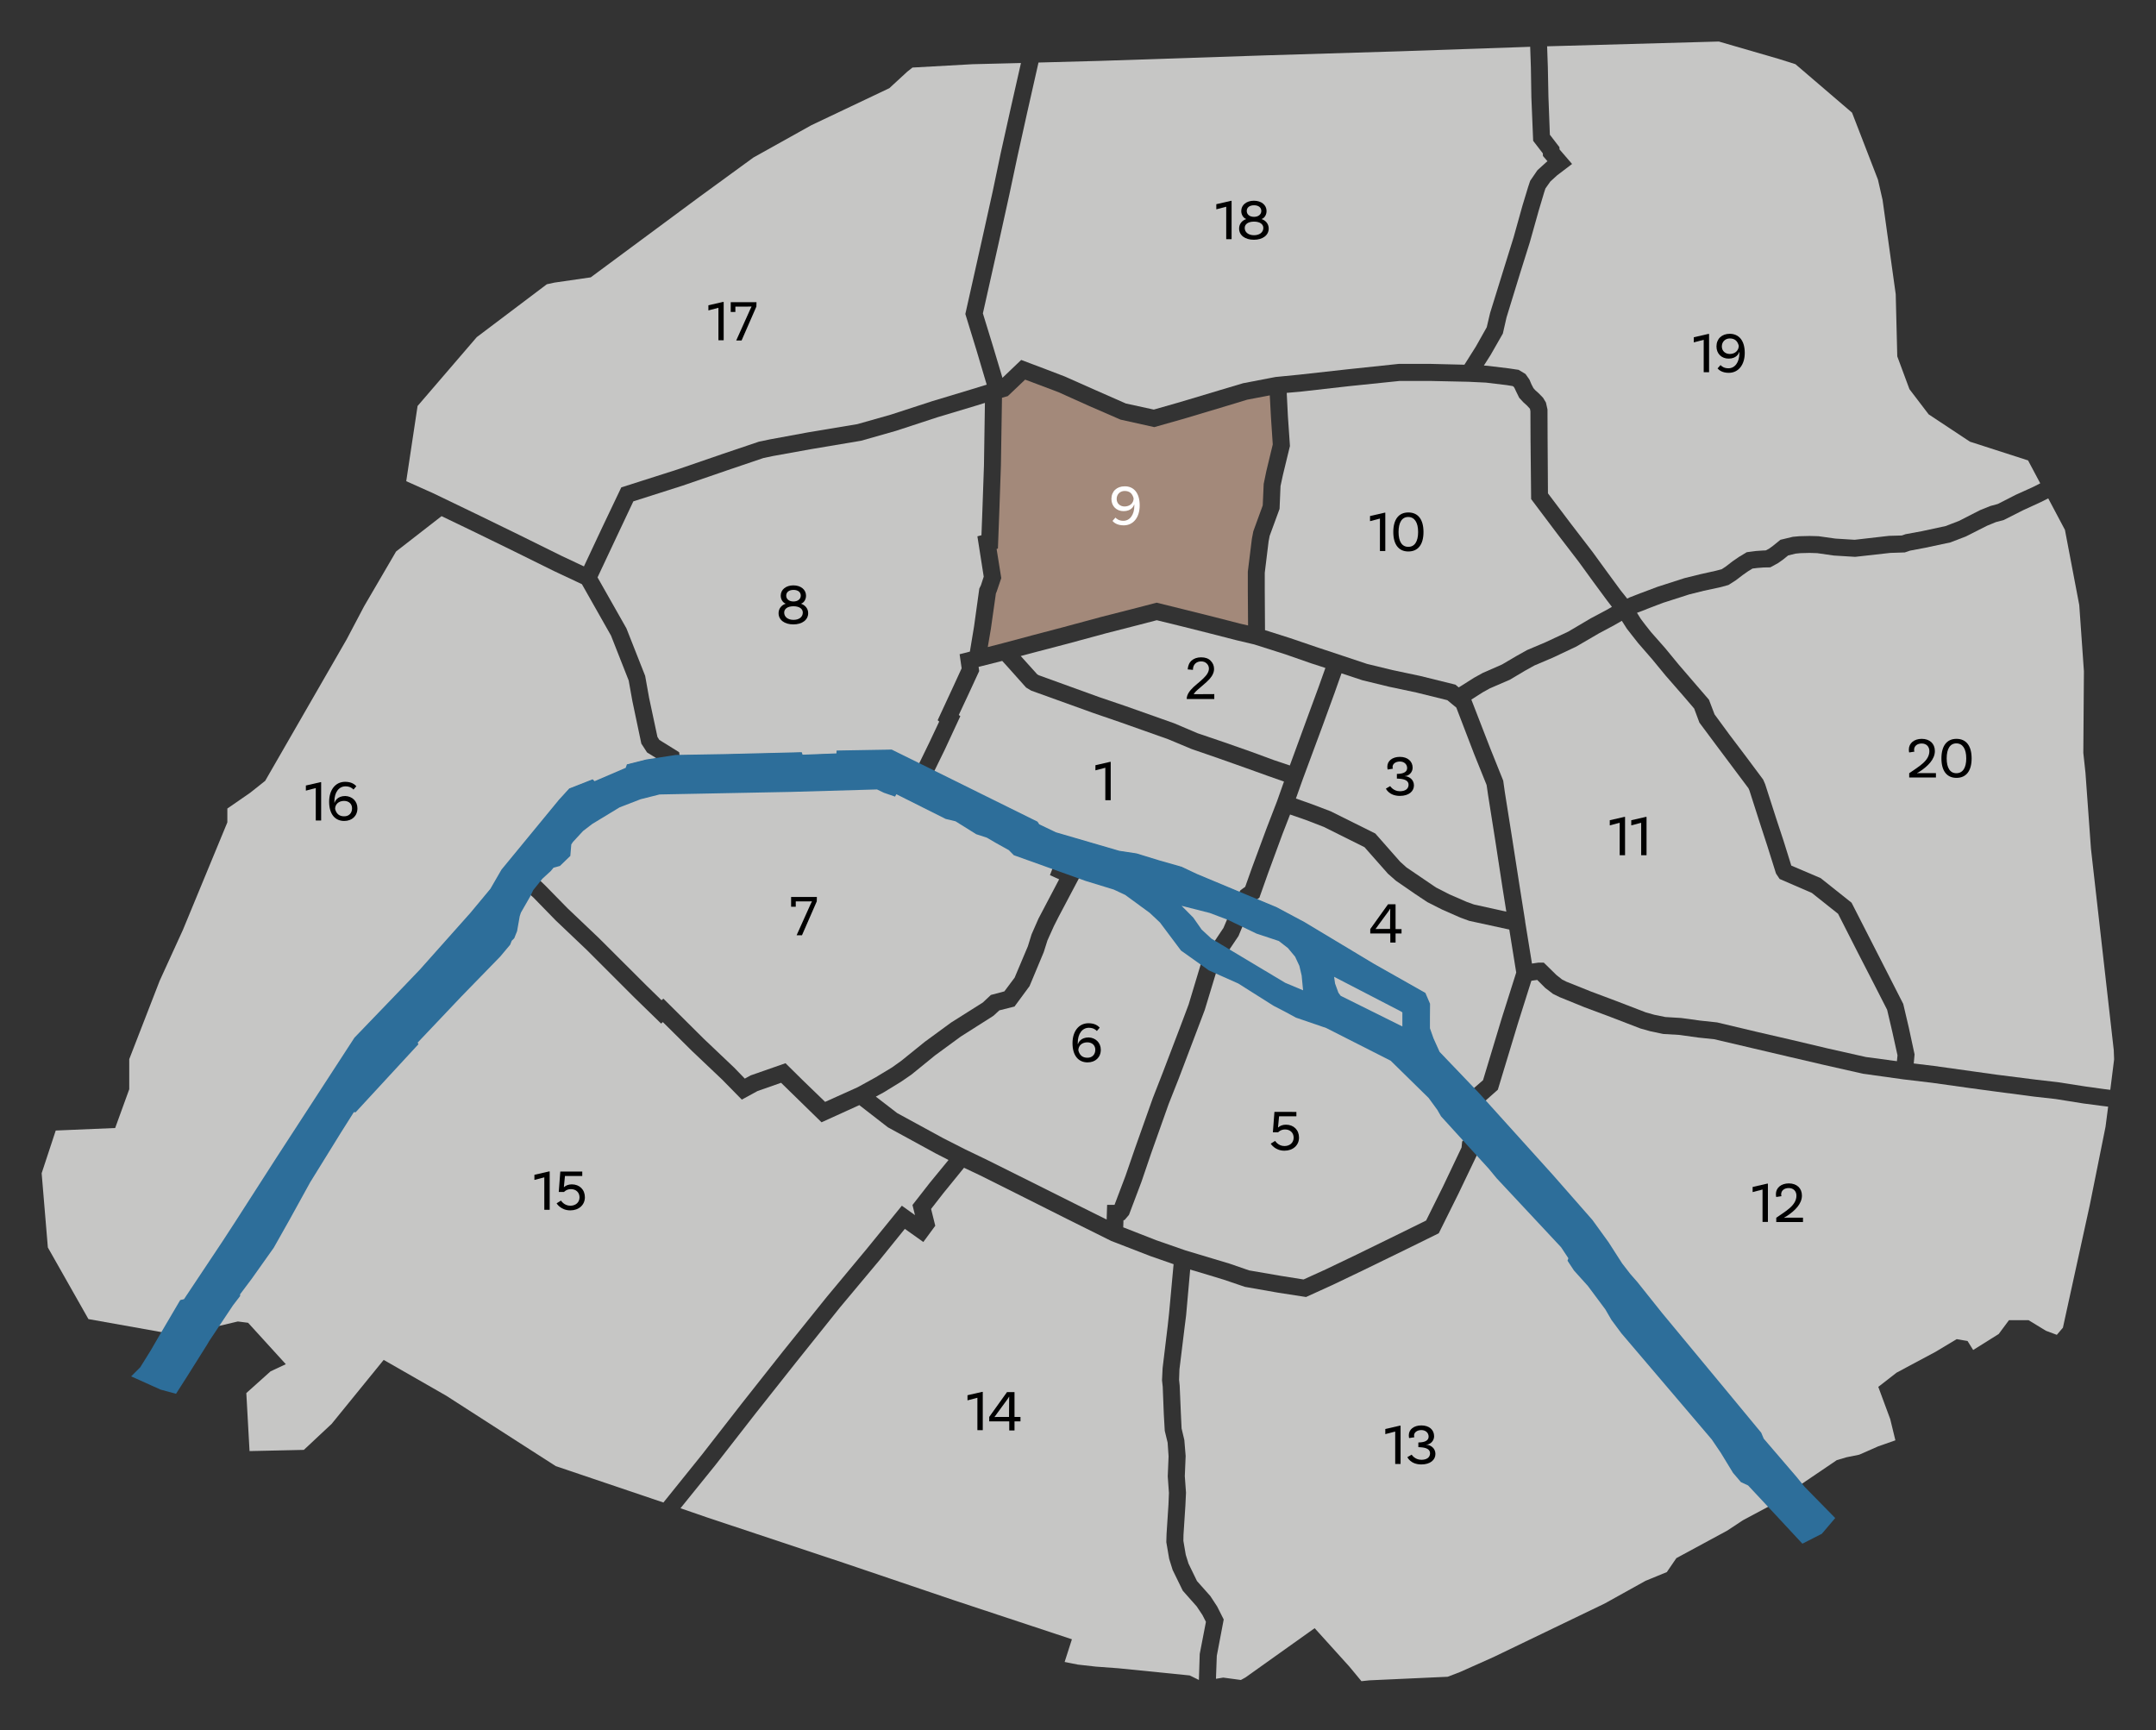
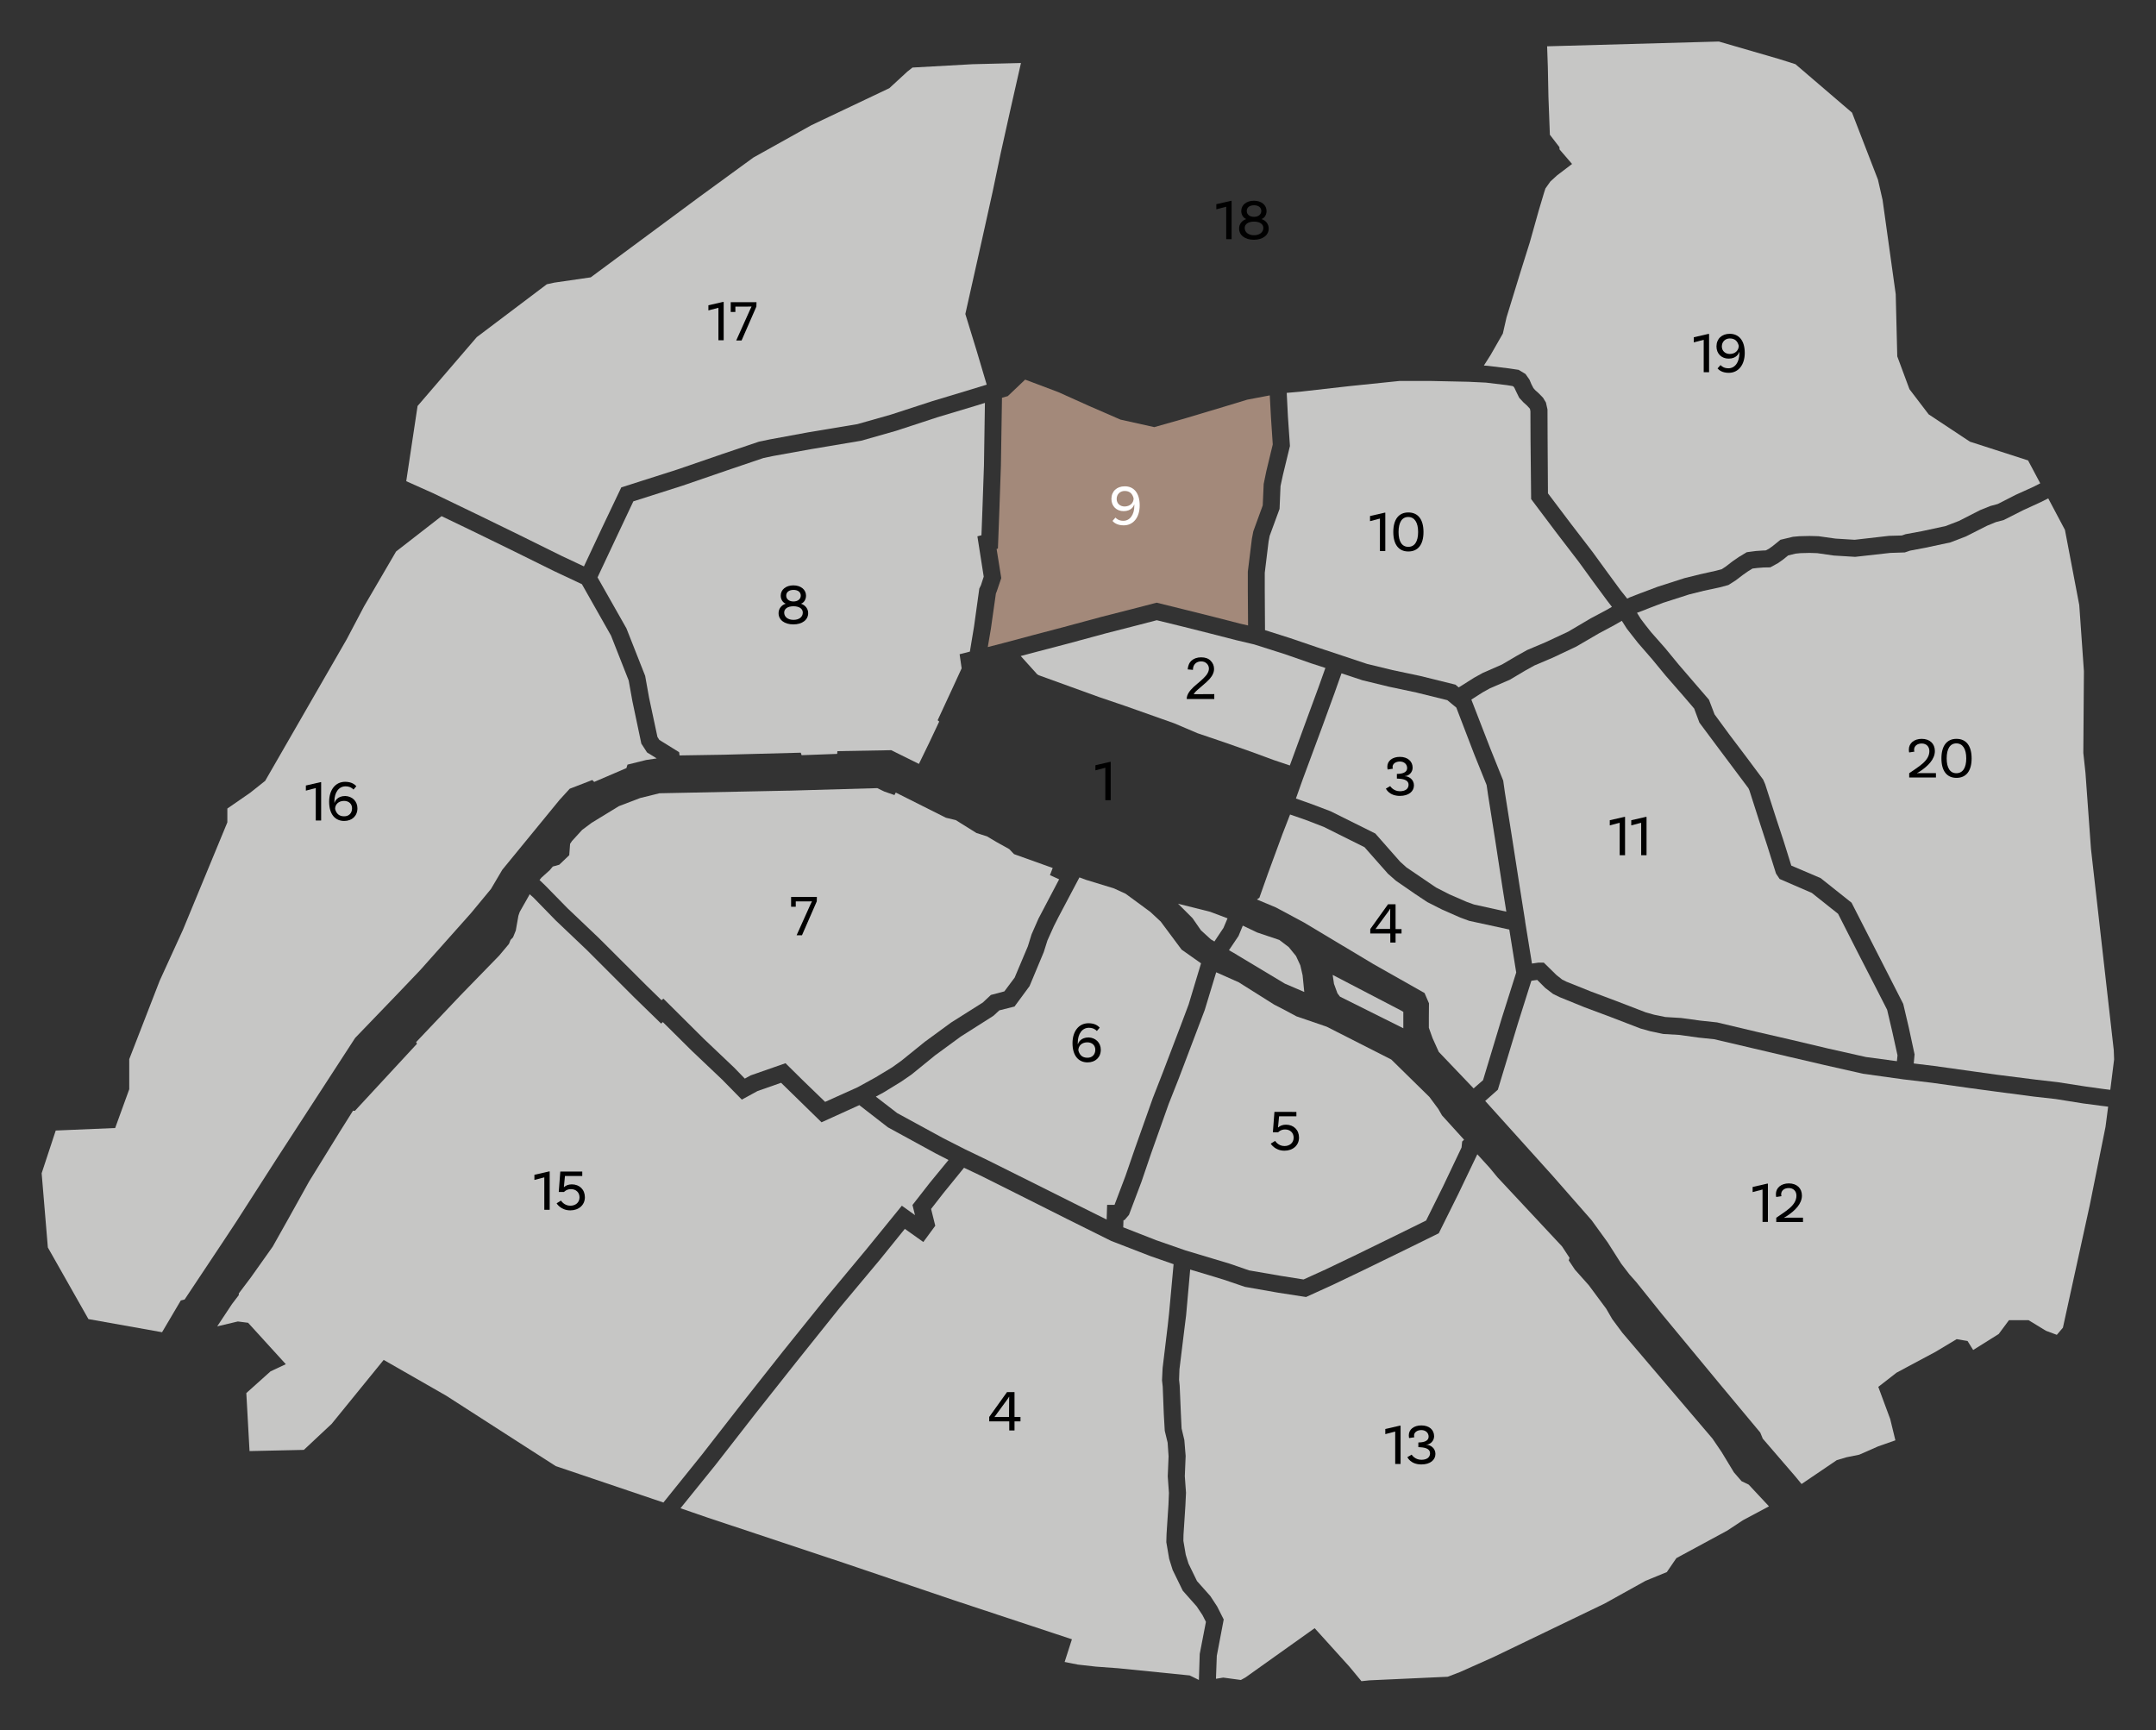
<svg xmlns="http://www.w3.org/2000/svg" version="1.1" id="Calque_1" x="0px" y="0px" viewBox="0 0 1806.6 1449.7" style="enable-background:new 0 0 1806.6 1449.7;" xml:space="preserve">
  <rect x="0" y="0" width="1806.6" height="1449.7" fill="#333333" stroke="none" />
  <style type="text/css">
	.st0{fill:#C6C6C5;}
	.st1{fill:#A3897A;}
	.st2{enable-background:new    ;}
	.st3{fill:#FFFFFF;}
	.st4{fill:#2D6E9A;}
</style>
  <polygon class="st0" points="470.4,465.7 434.8,448.1 402.4,432.3 363.2,413.4 340.4,403.2 349.9,340.2 399.5,282.5 458.2,238.2   464.6,236.8 495,232.4 585.9,165.1 631.3,132 679.9,104.9 745.2,73.9 760.3,60 764.6,56.6 814.9,53.8 855.5,52.8 846.8,91.2   838.5,128.5 831.8,160.5 823,200.2 808.9,263.1 818.3,293.7 826.8,322.3 813.8,326.3 781,336.2 746.6,347.4 718.4,355.4 677,362.3   645,368.2 635.9,370.1 605.4,380.4 567.6,393.4 520.6,408.4 504.5,442.2 489.3,474.6 " />
-   <polygon class="st0" points="943.4,338.1 918.4,327.1 892.3,315.5 874.8,308.8 855.7,301.6 840,316.6 831.9,289.6 823.6,262.6   836.9,203.3 845.7,163.4 852.5,131.4 860.7,94.4 870.2,52.4 922,51 1060,46.4 1172.4,43 1274,39.5 1282.2,39.2 1282.8,56.8   1283.2,81.5 1284.7,118 1292.8,128.5 1292.9,130.7 1296.7,135.1 1295.7,135.9 1288.3,142.6 1282.2,151.5 1280.5,156.6 1275.7,172.4   1268.3,198.9 1260.3,224.6 1248.6,262.3 1245.8,274.2 1236.8,290.2 1227.1,305.6 1198.2,304.9 1172.2,304.9 1128.7,309.5   1088.1,314 1068.8,315.9 1041.7,321.1 1022.9,326.7 988.2,337.1 966.8,343.2 " />
  <polygon class="st0" points="1235.1,757.9 1229,755.7 1214.5,749.4 1203.2,743.6 1193.8,737.2 1178.5,726.8 1173.2,722   1152.4,698.4 1115,679.8 1099.2,673.8 1085.9,669.1 1091.7,652.8 1108.5,607.5 1118.3,580.6 1124.1,564.2 1141.6,570 1163.8,575.4   1186.9,580.3 1212.8,586.7 1217,590.2 1220.3,592.9 1235.3,632 1245.7,657.8 1246.9,666.1 1252.9,704 1259,743.8 1262.2,763.9 " />
  <polygon class="st0" points="1205.6,881.4 1200.4,869.9 1197.3,861.2 1197.3,852.3 1197.4,840.7 1193.7,832.1 1150.6,807.7   1092.7,773 1069.2,760.4 1053.2,753.7 1055.3,752.2 1062.6,731.6 1074.6,699 1081,682.5 1094.3,687.1 1109.3,692.9 1143.4,709.9   1163,732.1 1169.7,738 1185.8,749.1 1196,755.9 1208.5,762.2 1223.7,768.9 1231.1,771.6 1264.7,778.9 1270.5,814.9 1258.4,853.1   1242.7,905.1 1234.8,912 " />
-   <polygon class="st0" points="1002.4,732.6 989.8,726.6 971.1,721.4 952.1,715.5 937.6,713.3 884.4,697.8 870.1,690.9 868.7,688.8   782.8,646.3 791.7,628.1 804.7,600.1 803.4,599.1 812.1,580.5 820.5,562.3 820,558.8 839.8,553.8 844,558.4 859.8,576.1   864.1,578.7 916,597.4 939,605.3 978.8,619.4 998.4,627.6 1021,635.4 1043.6,643.4 1062.8,650.3 1075.9,654.9 1070.1,671.3   1061.3,694.1 1049.2,726.8 1043.4,743.1 1039.5,745.9 1038.4,747.6 " />
  <polygon class="st0" points="1563.5,885.7 1531.9,878.6 1501.5,871.4 1471.6,864.5 1438.8,856.7 1424.8,855.2 1408.7,853   1395.5,852.2 1386.2,850.3 1379.1,848.3 1354.4,838.8 1332.8,830.7 1312.6,822.6 1309,820.8 1304.2,817 1293.6,806.6 1289.1,806.6   1283.7,807.4 1278,772.3 1278,771.9 1273.2,741.6 1267,701.8 1261,664 1259.6,654.1 1248.6,626.7 1232.9,586.2 1242.3,580.2   1248.6,576.7 1265.1,569.6 1277.7,562.1 1285.8,557.6 1301.1,551.1 1320.8,541.8 1340,530.6 1353.1,523.6 1359,520.2 1363.2,526.8   1367.5,532.3 1372.6,538.8 1384.5,552.5 1395.6,566 1410,582.5 1419.6,593.7 1424,605.5 1438,624.3 1451.7,642.6 1465.1,660.5   1465.9,662.3 1475,690.7 1480.9,708.8 1488.2,732 1491.2,736.5 1518.2,748.2 1540.2,765.7 1557.3,799.3 1569.5,823 1581.3,846.1   1585.6,864.4 1590,884.3 1589.5,889.2 " />
  <polygon class="st0" points="1504.5,1237.3 1477.1,1205.5 1475,1200.4 1442.5,1161.4 1392.1,1100.5 1371.1,1074.3 1365.4,1067.9   1358.5,1058.9 1347.1,1041 1333.7,1022.5 1300.9,985.1 1244.5,922.5 1255.1,913.1 1272,857.3 1283.2,821.8 1288.1,821.1   1294.8,827.8 1301.3,832.8 1306.8,835.5 1327.7,844 1349.4,852.1 1374.6,861.8 1382.8,864.1 1393.7,866.4 1407.3,867.2 1423,869.4   1436.4,870.8 1468.4,878.3 1498.2,885.3 1528.7,892.4 1561,899.7 1595.4,904.5 1595.5,904.5 1619,907.3 1651.1,911.8 1671.1,914.5   1704.6,918.9 1722.5,920.9 1745.6,924.6 1760.8,926.6 1766.5,927.3 1764.3,944.2 1751.1,1009.8 1728.6,1112.5 1723.5,1118.5   1714.4,1115.1 1699.8,1106.2 1683.4,1106.2 1674.8,1117.8 1653.4,1131.2 1648.7,1123.7 1639.6,1122.1 1622.1,1132.6 1589.2,1150.2   1573.9,1162.1 1583.9,1189.1 1588.2,1206.8 1588.2,1206.9 1573.9,1211.9 1558,1218.9 1547.2,1221.1 1539.1,1223.5 1509.6,1243.5 " />
  <polygon class="st0" points="1122.8,835.1 1120.7,832.3 1117.8,824.4 1116.7,816.9 1174.3,846.9 1175.9,847.9 1175.9,861.6 " />
  <polygon class="st0" points="1076.6,824.2 1033.5,798.3 1029.8,796.2 1037.8,784.3 1041.4,775.6 1053.3,781.3 1072,787.6   1079.9,793.6 1086,801.1 1089.6,808.9 1091.5,817.2 1092.9,831.2 " />
  <polygon class="st0" points="1014.6,787.1 1006.3,779.5 999.3,769.4 987.1,757.2 988.1,757.5 1014,764 1028.6,769.5 1025.2,777.5   1017.6,788.9 " />
  <polygon class="st0" points="1762.6,912.5 1747.5,910.4 1724.4,906.8 1706.2,904.7 1673,900.5 1653,897.7 1620.8,893.2   1603.6,891.1 1604.3,883.5 1599.5,861.2 1594.8,841.2 1582.2,816.5 1570.1,792.8 1551.5,756.4 1525.6,735.8 1501,725.3   1494.5,704.5 1488.5,686.3 1479.1,657.1 1477.4,653.2 1463.1,634 1449.4,615.9 1436.7,598.6 1432,586.3 1420.7,573.2 1406.5,556.7   1395.4,543.2 1383.5,529.7 1378.6,523.5 1374.9,518.6 1371.7,513.5 1379.9,510.4 1379.9,510.3 1393.6,505.1 1415.4,498.1   1427.8,495 1440.9,492.2 1448.3,490.2 1454.3,486.4 1460.2,481.9 1464.6,478.8 1468.5,476.4 1472.7,475.9 1477.9,475.5   1483.4,475.4 1489.8,471.9 1494.2,468.8 1498.4,465.4 1504.6,463.9 1508.6,463.5 1516.3,463.3 1522.7,463.5 1536.6,465.5   1554.5,466.6 1583.9,463.3 1596.1,462.9 1600.5,461.4 1613.2,459 1634.3,454.5 1647.3,449.5 1665.1,440.5 1672.4,437.5   1679.1,435.7 1695.3,427.5 1709.9,420.8 1716.3,417.6 1730.3,444 1742.3,507 1746.2,562.5 1745.7,630.9 1747.5,647.6 1752.1,711.2   1771.2,879.9 1771.5,887.7 1768.3,913.2 " />
  <polygon class="st0" points="1130.7,1396.5 1101.6,1364.3 1043.6,1405.6 1039.8,1407.7 1025,1405.7 1018.9,1406.7 1019.6,1387.5   1025.4,1357 1019.9,1346.1 1014.2,1337.4 1003,1324.8 995.9,1310.2 993.6,1302.8 991.6,1291.1 991.7,1286 993.3,1261.4   993.8,1250.8 992.8,1236.9 993.5,1220 992.4,1206.6 990.1,1196.9 989.5,1184.3 988.5,1161 988,1156.2 988.3,1147.5 992.6,1112.4   993.9,1102.1 997.3,1063.8 1012.4,1068.3 1025.8,1072.4 1043.2,1078.3 1071.1,1083.2 1094.4,1086.8 1116.8,1076.6 1142.9,1064.1   1179,1046.5 1205.6,1033.4 1222,1000.4 1237.9,967.2 1248.3,978.6 1254.8,986.5 1308.9,1044.4 1315.2,1054 1314.5,1056.1   1319.7,1063.9 1331.3,1076.9 1345.9,1096.6 1351,1105.4 1359.4,1116.7 1381.1,1142.2 1435,1205.5 1442.6,1216.7 1452.9,1233.7   1459.3,1241.1 1465.3,1244 1482.3,1262.2 1460.4,1273.9 1447.4,1282.5 1404.7,1305.6 1396.7,1317.3 1378.9,1324.6 1344.5,1343.7   1251.5,1388.5 1223.5,1401 1213.1,1405 1147.5,1408 1140.8,1408.7 " />
  <polygon class="st0" points="465.7,1228.5 436.4,1209.7 373.9,1169.5 321.5,1139.5 277.9,1193.1 254.6,1214.9 209.1,1215.9   206.4,1167.3 226.7,1149.1 239.5,1143.1 207.9,1108.4 199.3,1107.3 182,1111.4 194.4,1092.7 200.1,1085.2 200.1,1083.8   210.2,1070.4 228.5,1044.6 241.7,1021.1 259,990 284.8,948.2 295.8,930.7 297.4,930.8 349.4,874.6 348.7,873.2 385.8,834.1   418.3,800.7 426.5,790.9 427.8,787.6 429.9,785.4 432.2,779.7 434.4,767.3 435.5,764.1 443.1,750.7 443.8,749.3 446.9,752   465.6,771.2 491.8,796.1 531.8,836.1 554,857.7 555.4,856.4 579.8,880.6 605.2,904.7 621.6,921.4 634.8,914.2 654.5,907.3   663,915.6 688.4,940.4 720.1,926 720.8,926.6 744,944.6 783.9,966.4 794.8,972 779.2,991 764.6,1009.7 766.7,1018.2 755.7,1010.3   726.5,1046.2 692.8,1086.7 655.8,1132.7 621.9,1175.6 588.1,1219 555.9,1259 " />
  <polyline class="st0" points="979.3,925 987.7,903.8 1002.5,864.8 1009.5,846.3 1019.1,814.7 1038,823.1 1067.7,841.8 1077.2,846.7   1086.3,851.6 1111.7,860.3 1165.8,887.8 1197.8,919.2 1205.2,929.2 1208.3,934.6 1226.8,955 1225.2,956.5 1224.7,961.5   1209.2,994.1 1195,1022.7 1172.7,1033.7 1136.7,1051.3 1110.8,1063.7 1092.3,1072.1 1073.4,1069.1 1046.7,1064.5 1030.2,1058.8   1016.5,1054.7 993.2,1047.7 968.8,1039.2 941.2,1028.4 941.4,1022.5 942.3,1022.3 946,1018 956.5,990.2 964.6,966.4 " />
  <polygon class="st0" points="672.9,905.4 658.2,890.9 629,901.1 624.1,903.8 615.2,894.6 589.7,870.4 555.9,836.8 554.3,838.1   541.8,825.9 501.7,785.9 475.5,761 456.8,741.9 452.1,737.4 453.6,735.5 460.7,729.1 463.2,726.1 468.6,724.6 477,716.6   477.7,707.1 479.3,704.7 487.8,695.4 495.7,689.5 518.6,675.5 536.4,668.7 552.6,664.7 660.8,662.5 661.7,662.5 735.1,660.4   741.1,663.3 749.5,666.2 750.6,664.1 792.6,685.2 800.9,687.2 818.2,698 827,700.8 835.1,705.6 845.7,711.5 849.7,715.7   882.1,727.3 879.8,733.3 887.5,736.8 874.4,761.7 870.2,769.7 864.4,782.9 861.3,792.9 850.2,819.2 841.6,830.7 830.3,833.7   823.6,840 797,856.8 775,872.9 755.2,888.9 747.5,894.4 733.6,902.8 718.7,911 691.4,923.3 " />
  <polygon class="st0" points="900.8,1008.7 862,989.3 827.5,972.1 809,963.2 790.5,953.8 751.8,932.7 733.9,918.9 740.7,915.2   755.2,906.3 763.9,900.3 783.7,884.2 805,868.6 832.4,851.2 837.4,846.6 850.1,843.4 862.7,826.3 874.6,797.8 877.7,788 883.1,776   887,768.3 904.5,735.2 909.9,737.2 933.4,744.4 943.2,748.9 963.9,764.1 972.6,772.2 990.1,795.7 1006.4,807.2 996,841.7   989.2,859.8 974.4,898.6 966,920.1 951.2,961.8 943.1,985.3 933.9,1009.6 927.7,1009.6 927.3,1021.9 " />
  <polygon class="st0" points="996.9,1403.9 937.2,1397.9 918.2,1396.5 903.1,1394.8 892.1,1392.6 898.2,1373.6 800,1341.1   707,1309.6 592.8,1271.6 570.2,1263.8 599.3,1227.8 633.1,1184.4 667,1141.6 703.8,1095.6 737.5,1055.3 758.2,1029.7 773.7,1040.7   783.7,1027.1 780.2,1013 790.4,999.9 807.8,978.5 821.3,984.9 855.7,1002.1 894.5,1021.6 931.1,1039.8 963.9,1052.5 983.4,1059.3   979.6,1100.6 978.5,1110.7 974.2,1146.3 973.7,1156.6 974.3,1162 975.2,1185 976,1198.9 978.4,1208.8 979.2,1220.3 978.5,1237.1   979.5,1251 979.1,1260.8 977.5,1285.4 977.3,1292.2 979.7,1306.2 982.6,1315.5 991.1,1332.9 1002.8,1346.1 1007.6,1353.3   1010.5,1359 1005.3,1385.9 1004.6,1407.7 " />
  <polygon class="st0" points="74.1,1105.3 40.1,1045.3 34.9,983.1 46.7,947.3 96.5,945.2 108.3,912.7 108.3,887.5 133.8,821.8   153.3,779.1 190.5,689.1 190.5,677.5 209.6,664.3 222.2,654.3 290.5,535.7 305.1,508 331.9,462.1 370,432.5 396.2,445.1   428.6,460.9 464.2,478.5 487.6,489.5 512,532.6 526.8,570.2 529.9,587.5 537.4,623.1 542.2,630.5 550.3,635.5 541.5,636.8   525.8,640.7 524.9,643.6 497.9,655.2 496.3,653.6 477.4,660.9 468.9,670.2 420.9,728.8 411.4,744.9 394.6,765.2 352.2,812.8   333.6,832.3 297.6,869.7 232.4,970.1 197.8,1024 186.9,1040.5 154.7,1088.9 151.5,1089.7 135.8,1116.3 " />
  <polygon class="st0" points="746.8,628.6 701.7,629.4 701.5,631.7 671.7,632.8 671,630.7 606.4,632.4 569.4,633 569.1,630.3   552.5,620 550.9,617.5 543.9,584.7 540.6,566.3 524.9,526.5 500.7,483.8 517.4,448.3 530.7,420.1 572.1,406.9 609.9,393.9   639.7,383.8 647.8,382.1 679.4,376.4 721.6,369.3 750.8,361 785.3,349.7 817.9,339.9 825.3,337.6 824.5,390 823.2,427.3   822.4,448.5 819,449.4 824.3,483.2 822,490.3 820.6,493.2 816.2,524.9 812.7,546 804.1,548.2 805.8,560 799.1,574.6 785.7,603.5   787,604.6 778.8,622 770,640.1 " />
  <polygon class="st1" points="830.3,526.9 834.5,497.3 835.2,495.6 839,484.4 835.1,460 836.2,459.6 837.4,427.8 838.7,390.2   839.6,333.3 844.5,331.9 859,318.1 869.7,322.1 886.9,328.6 912.7,340.2 938.9,351.6 967.2,357.9 992.3,350.8 1027,340.4   1045.1,334.9 1064,331.3 1065,349.9 1066.5,372.4 1061.1,394.8 1058.9,405.5 1058.1,423.5 1050.2,445.2 1049,451.5 1045.6,479   1045.6,495.1 1045.8,524.1 1039.3,522.6 1016.7,516.8 994.7,511.3 969.2,505 948.4,510.4 922.9,516.9 890.7,525.6 864.8,532.4   840.5,538.9 827.7,542.2 " />
  <polygon class="st0" points="1067.4,636.9 1048.4,629.9 1025.6,621.9 1003.5,614.4 984,606.1 943.6,591.8 920.7,584 870.4,565.8   869.1,565 855.3,549.7 868.5,546.2 894.5,539.4 926.6,530.7 952,524.2 969.3,519.7 991.3,525.1 1013.2,530.6 1035.8,536.4 1051,540   1076.8,548.2 1098.6,555.8 1110.6,559.7 1104.9,575.7 1095,602.6 1080.8,641.4 " />
  <polygon class="st0" points="1219.6,573.7 1190.1,566.4 1166.9,561.5 1145.5,556.3 1122.1,548.5 1103.1,542.2 1081.1,534.7   1060,528 1059.8,495 1059.8,479.9 1063,453.7 1063.9,449 1072.2,426.4 1073,407.3 1075,398 1080.9,373.7 1079.2,349 1078.2,329.2   1089.6,328.2 1130.2,323.6 1172.9,319.2 1198.1,319.2 1230.6,319.9 1245.1,320.6 1262.6,322.7 1267.5,323.5 1268.4,324.1   1269.1,325.2 1270.4,328 1273,333.3 1276.5,337.1 1279.6,339.9 1281.7,342.2 1282,342.5 1282.4,344.6 1282.5,368.2 1283,418.2   1304.9,447.3 1323,470.9 1335.2,487.7 1346.7,503.3 1350.7,508.5 1346,511.2 1333,518.1 1314.2,529.2 1295.2,538.1 1279.6,544.7   1270.5,549.8 1258.6,556.8 1242.4,563.9 1235,568 1225.4,574.1 1222.3,576 " />
  <polygon class="st0" points="1358,494.7 1346.7,479.3 1334.4,462.4 1316.2,438.7 1297.1,413.4 1296.8,368.1 1296.7,343.1   1295.4,337.3 1293,333.3 1289.5,329.7 1286.5,327 1284.9,325.2 1283.2,321.9 1281.6,318.1 1278.3,313.4 1272.5,309.9 1264.5,308.7   1246.4,306.5 1243.4,306.3 1249,297.5 1259.3,279.5 1262.4,265.9 1273.8,228.8 1281.9,203 1289.4,176.3 1294,160.9 1295,157.9   1299.1,152.1 1304.8,146.9 1317.3,137.4 1306.8,125.2 1306.7,123.3 1298.7,112.9 1297.5,81.1 1297,56.3 1296.4,38.8 1440.3,34.8   1490.6,49.4 1504.5,53.8 1551.9,94.4 1573.6,150.5 1577.5,167.6 1588.5,246.5 1589.8,298.6 1600,326.1 1616.1,347.2 1650.7,370.1   1699.4,385.8 1709.6,405 1703.7,408 1689.1,414.6 1674,422.3 1667.8,424 1659.1,427.5 1641.5,436.5 1630.3,440.8 1610.4,445.1   1596.8,447.6 1593.6,448.7 1582.9,449 1554.1,452.3 1538,451.3 1523.8,449.3 1516.3,449.1 1507.9,449.3 1502.3,449.8 1491.9,452.3   1485.6,457.4 1482.3,459.8 1479.6,461.2 1477.1,461.3 1471.3,461.7 1463.7,462.7 1456.9,466.8 1451.7,470.4 1446,474.8 1442.6,477   1437.6,478.3 1424.6,481.2 1411.6,484.4 1388.9,491.7 1375.1,496.9 1375,496.9 1365.5,500.6 1363.5,501.6 " />
  <g class="st2">
    <path d="M926.3,643.3l-8.4,2.2v-4.3l12.2-2.8h0.6v32.1h-4.5V643.3z" />
  </g>
  <g class="st2">
    <path d="M1017.5,581.6v4.1h-23.1c0-1.1,0.2-2,0.5-2.9c0.6-1.6,1.5-3.1,2.8-4.6c1.3-1.5,3.1-3.3,5.6-5.3c3.8-3.1,6.3-5.6,7.7-7.4   c1.3-1.8,2-3.6,2-5.2c0-1.7-0.6-3.1-1.8-4.3c-1.2-1.2-2.8-1.8-4.7-1.8c-2,0-3.7,0.6-5,1.9c-1.2,1.2-1.9,2.9-1.9,5.2l-4.4-0.4   c0.3-3.3,1.4-5.8,3.4-7.5c2-1.7,4.6-2.6,7.9-2.6c3.4,0,6,0.9,7.9,2.8s2.9,4.2,2.9,6.9c0,1.4-0.3,2.8-0.9,4.1   c-0.5,1.3-1.5,2.8-2.8,4.3c-1.3,1.5-3.6,3.6-6.6,6.1c-2.6,2.1-4.2,3.7-5,4.4c-0.7,0.8-1.3,1.5-1.8,2.3L1017.5,581.6L1017.5,581.6z" />
  </g>
  <g class="st2">
    <path d="M1183.7,643.3c0,4-3.4,7-6.6,7v0.1c3.3,0,7.7,2.6,7.7,7.7c0,5-4.3,8.8-11.8,8.8c-9.1,0-11.7-6.1-11.7-6.1l3.6-2.1   c0,0,2.6,4.3,8.1,4.3c4.6,0,7.2-2,7.3-5.3c0.1-3.2-2.7-4.9-8-5.2l-1.8-0.1v-3.9l1.8-0.1c4.1-0.3,6.8-1.8,6.8-4.8   c0-3.2-2.5-5.5-6.1-5.5s-6.1,2-6.1,4.5c0,0.6,0.1,1.2,0.3,1.5l-4.4,0.7c-0.1-0.2-0.3-0.9-0.3-2.4c0-4.8,4.2-8.2,10.5-8.2   C1179.5,634.2,1183.7,637.9,1183.7,643.3z" />
  </g>
  <g class="st2">
    <path d="M1169.4,778.5h5v3.7h-5v7.6h-4.4v-7.6h-16.8v-3.7l14.9-20.8h6.3V778.5z M1164.9,764.3c0-0.9,0-2.2,0.1-2.7l-0.2-0.1   c-0.1,0.3-1.1,1.8-1.7,2.6l-8,10.9c-0.8,1.1-2,2.9-2.4,3.3l0.1,0.2c0.5-0.1,2.1-0.1,3.1-0.1h8.9L1164.9,764.3L1164.9,764.3z" />
  </g>
  <g class="st2">
    <path d="M1086.3,931.7v3.7h-14.5l-0.9,9.2l0.2,0.1c1.2-1.2,3.5-2.3,6.4-2.3c6.6,0,11,4.5,11,10.8c0,6.5-5.1,11-12.2,11   c-8.1,0-11.5-5.9-11.5-5.9l3.7-2.3c0,0,2.5,4.3,7.8,4.3c4.5,0,7.7-2.8,7.7-7c0-4.1-2.9-6.9-7.2-6.9c-3.8,0-5.8,2.4-5.8,2.4h-4.4   l1.3-17.1L1086.3,931.7L1086.3,931.7z" />
  </g>
  <g class="st2">
    <path d="M922.4,879.6c0,6.4-4.5,10.6-11.1,10.6c-7.4,0-12.6-5.4-12.6-16.1c0-10,5.3-16.7,13.4-16.7c5.5,0,8.1,2.3,9.4,3.7l-2.4,2.8   c-0.8-0.9-2.8-2.7-6.7-2.7c-5.5,0-9.3,5-9.3,12.6v1l0.2,0.1c0.3-1.4,2.4-5.6,8.9-5.6C917.9,869.5,922.4,873.6,922.4,879.6z    M917.8,879.6c0-3.7-2.7-6.2-6.7-6.2c-4.5,0-7.5,2.8-7.5,6.7c1,4,3.4,6.2,7.5,6.2C915.1,886.4,917.8,883.7,917.8,879.6z" />
  </g>
  <g class="st2">
    <path d="M684.4,755.3l-12.4,28.4h-4.5l11.6-25.8c0.5-1.2,1.2-2.4,1.2-2.5l-0.1-0.2c-0.4,0.1-1.5,0.1-2.8,0.1h-10.6v4.5h-3.9v-8.2   h21.6L684.4,755.3L684.4,755.3z" />
  </g>
  <g class="st2">
    <path d="M677.2,513.8c0,5.6-5,9.4-12.4,9.4c-7.4,0-12.4-3.7-12.4-9.4c0-3.7,2.3-6.7,5.9-7.9v-0.1c-2.4-0.9-4.1-3.6-4.1-6.7   c0-5,4.3-8.6,10.6-8.6s10.6,3.6,10.6,8.6c0,3.2-1.7,5.9-4.1,6.7v0.1C674.9,507.2,677.2,510.1,677.2,513.8z M672.7,513.3   c0-3.3-3.1-5.3-7.8-5.3c-4.7,0-7.8,2-7.8,5.3c0,3.6,3.1,6.1,7.8,6.1C669.6,519.4,672.7,517,672.7,513.3z M658.8,499.1   c0,2.8,2.3,4.9,6.1,4.9c3.7,0,6.1-2.1,6.1-4.9c0-3-2.4-4.8-6.1-4.8C661.2,494.3,658.8,496.1,658.8,499.1z" />
  </g>
  <g class="st2">
    <path class="st3" d="M955,423.5c0,10-5.3,16.7-13.4,16.7c-5.5,0-8.2-2.3-9.4-3.7l2.5-2.8c0.8,0.9,2.8,2.7,6.6,2.7   c5.5,0,9.2-5.1,9.2-12.6v-0.9l-0.2-0.1c-0.3,1.3-2.3,5.5-8.8,5.5c-5.9,0-10.2-4.1-10.2-10.2c0-6.4,4.5-10.6,11.1-10.6   C949.9,407.4,955,412.9,955,423.5z M949.9,417.6c-1-4-3.3-6.2-7.5-6.2c-3.9,0-6.7,2.8-6.7,6.7c0,3.7,2.8,6.3,6.7,6.3   C946.8,424.3,949.9,421.6,949.9,417.6z" />
  </g>
  <g class="st2">
    <path d="M1156.4,434.5l-8.4,2.2v-4.3l12.2-2.8h0.6v32.1h-4.5V434.5z" />
    <path d="M1167.5,445.8c0-10.5,4.5-16.4,12.6-16.4c8.2,0,12.7,5.9,12.7,16.4c0,10.4-4.5,16.3-12.7,16.3   C1172,462.1,1167.5,456.2,1167.5,445.8z M1188.3,445.8c0-8-3-12.6-8.3-12.6c-5.2,0-8.1,4.5-8.1,12.6c0,8,2.9,12.4,8.1,12.4   C1185.3,458.3,1188.3,453.8,1188.3,445.8z" />
  </g>
  <g class="st2">
    <path d="M1357.3,689.4l-8.4,2.2v-4.3l12.2-2.8h0.6v32.1h-4.5V689.4z" />
    <path d="M1375.3,689.4l-8.4,2.2v-4.3l12.2-2.8h0.6v32.1h-4.5V689.4z" />
  </g>
  <g class="st2">
    <path d="M1477,996.7l-8.4,2.2v-4.3l12.2-2.8h0.6v32.1h-4.5V996.7z" />
    <path d="M1497.7,1020.3h13.1v3.7h-22.4v-3.6c7.6-5.4,16.9-10.2,16.9-18.5c0-3.9-2.6-6.4-6.4-6.4c-3.8,0-6.4,2.1-6.4,5.3   c0,0.6,0.1,1.2,0.3,1.5l-4.4,0.7c-0.1-0.2-0.3-0.9-0.3-2.4c0-5.3,4.4-9,10.8-9c6.7,0,11,4,11,10.2c0,7-5.9,12.6-12.1,16.8   c-0.8,0.6-2.3,1.4-2.8,1.7l0.1,0.2C1495.2,1020.4,1496.3,1020.3,1497.7,1020.3z" />
  </g>
  <g class="st2">
    <path d="M1169.2,1199.5l-8.4,2.2v-4.3l12.2-2.8h0.6v32.1h-4.5V1199.5z" />
    <path d="M1201.7,1203.5c0,4-3.4,7-6.6,7v0.1c3.3,0,7.7,2.6,7.7,7.7c0,5-4.3,8.8-11.8,8.8c-9.1,0-11.7-6.1-11.7-6.1l3.6-2.1   c0,0,2.6,4.3,8.1,4.3c4.6,0,7.2-2,7.3-5.3c0.1-3.2-2.7-4.9-8-5.2l-1.8-0.1v-3.9l1.8-0.1c4.1-0.3,6.8-1.8,6.8-4.8   c0-3.2-2.5-5.5-6.1-5.5s-6.1,2-6.1,4.5c0,0.6,0.1,1.2,0.3,1.5l-4.4,0.7c-0.1-0.2-0.3-0.9-0.3-2.4c0-4.8,4.2-8.2,10.5-8.2   C1197.5,1194.4,1201.7,1198,1201.7,1203.5z" />
  </g>
  <g class="st2">
-     <path d="M819.1,1171.2l-8.4,2.2v-4.3l12.2-2.8h0.6v32.1h-4.5V1171.2z" />
    <path d="M850.1,1187.3h5v3.7h-5v7.6h-4.4v-7.6h-16.8v-3.7l14.9-20.8h6.3L850.1,1187.3L850.1,1187.3z M845.6,1173.2   c0-0.9,0-2.2,0.1-2.7l-0.2-0.1c-0.1,0.3-1.1,1.8-1.7,2.6l-8,10.9c-0.8,1.1-2,2.9-2.4,3.3l0.1,0.2c0.5-0.1,2.1-0.1,3.1-0.1h8.9   L845.6,1173.2L845.6,1173.2z" />
  </g>
  <g class="st2">
    <path d="M456.2,986.5l-8.4,2.2v-4.3l12.2-2.8h0.6v32.1h-4.5V986.5z" />
    <path d="M487.9,981.7v3.7h-14.5l-0.9,9.2l0.2,0.1c1.2-1.2,3.5-2.3,6.4-2.3c6.6,0,11,4.5,11,10.8c0,6.5-5.1,11-12.2,11   c-8.1,0-11.5-5.9-11.5-5.9l3.7-2.3c0,0,2.5,4.3,7.8,4.3c4.5,0,7.7-2.8,7.7-7c0-4.1-2.9-6.9-7.2-6.9c-3.8,0-5.8,2.4-5.8,2.4h-4.4   l1.3-17.1L487.9,981.7L487.9,981.7z" />
  </g>
  <g class="st2">
    <path d="M264.7,660.3l-8.4,2.2v-4.3l12.2-2.8h0.6v32.1h-4.5V660.3z" />
    <path d="M299.5,677.3c0,6.4-4.5,10.6-11.1,10.6c-7.4,0-12.6-5.4-12.6-16.1c0-10,5.3-16.7,13.4-16.7c5.5,0,8.1,2.3,9.4,3.7l-2.4,2.8   c-0.8-0.9-2.8-2.7-6.7-2.7c-5.5,0-9.3,5-9.3,12.6v1l0.2,0.1c0.3-1.4,2.4-5.6,8.9-5.6C295.1,667.2,299.5,671.3,299.5,677.3z    M295,677.3c0-3.7-2.7-6.2-6.7-6.2c-4.5,0-7.5,2.8-7.5,6.7c1,4,3.4,6.2,7.5,6.2C292.3,684.1,295,681.4,295,677.3z" />
  </g>
  <g class="st2">
    <path d="M602,257.9l-8.4,2.2v-4.3l12.2-2.8h0.6v32.1H602V257.9z" />
    <path d="M633.8,256.9l-12.4,28.4h-4.5l11.6-25.8c0.5-1.2,1.2-2.4,1.2-2.5l-0.1-0.2c-0.4,0.1-1.5,0.1-2.8,0.1h-10.6v4.5h-3.9v-8.2   h21.6L633.8,256.9L633.8,256.9z" />
  </g>
  <g class="st2">
    <path d="M1027.6,173.2l-8.4,2.2v-4.3l12.2-2.8h0.6v32.1h-4.5V173.2z" />
    <path d="M1063.1,191.5c0,5.6-5,9.4-12.4,9.4c-7.4,0-12.4-3.7-12.4-9.4c0-3.7,2.3-6.7,5.9-7.9v-0.1c-2.4-0.9-4.1-3.6-4.1-6.7   c0-5,4.3-8.6,10.6-8.6c6.3,0,10.6,3.6,10.6,8.6c0,3.2-1.7,5.9-4.1,6.7v0.1C1060.8,184.8,1063.1,187.8,1063.1,191.5z M1058.6,191   c0-3.3-3.1-5.3-7.8-5.3s-7.8,2-7.8,5.3c0,3.6,3.1,6.1,7.8,6.1S1058.6,194.6,1058.6,191z M1044.7,176.8c0,2.8,2.3,4.9,6.1,4.9   c3.7,0,6.1-2.1,6.1-4.9c0-3-2.4-4.8-6.1-4.8C1047.1,172,1044.7,173.8,1044.7,176.8z" />
  </g>
  <g class="st2">
    <path d="M1427.7,284.7l-8.4,2.2v-4.3l12.2-2.8h0.6v32.1h-4.5V284.7z" />
    <path d="M1462,295.7c0,10-5.3,16.7-13.4,16.7c-5.5,0-8.2-2.3-9.4-3.7l2.5-2.8c0.8,0.9,2.8,2.7,6.6,2.7c5.5,0,9.2-5.1,9.2-12.6v-0.9   l-0.2-0.1c-0.3,1.3-2.3,5.5-8.8,5.5c-5.9,0-10.2-4.1-10.2-10.2c0-6.4,4.5-10.6,11.1-10.6C1456.9,279.7,1462,285.1,1462,295.7z    M1457,289.8c-1-4-3.3-6.2-7.5-6.2c-3.9,0-6.7,2.8-6.7,6.7c0,3.7,2.8,6.3,6.7,6.3C1453.9,296.6,1456.9,293.7,1457,289.8z" />
  </g>
  <g class="st2">
    <path d="M1609.1,647.8h13.1v3.7h-22.4v-3.6c7.6-5.4,16.9-10.2,16.9-18.5c0-3.9-2.6-6.4-6.4-6.4c-3.8,0-6.4,2.1-6.4,5.3   c0,0.6,0.1,1.2,0.3,1.5l-4.4,0.7c-0.1-0.2-0.3-0.9-0.3-2.4c0-5.3,4.4-9,10.8-9c6.7,0,11,4,11,10.2c0,7-5.9,12.6-12.1,16.8   c-0.8,0.6-2.3,1.4-2.8,1.7l0.1,0.2C1606.7,647.8,1607.9,647.8,1609.1,647.8z" />
    <path d="M1626.8,635.5c0-10.5,4.5-16.4,12.6-16.4c8.2,0,12.7,5.9,12.7,16.4c0,10.4-4.5,16.3-12.7,16.3   C1631.3,651.8,1626.8,645.9,1626.8,635.5z M1647.6,635.5c0-8-3-12.6-8.3-12.6c-5.2,0-8.1,4.5-8.1,12.6c0,8,2.9,12.4,8.1,12.4   C1644.6,647.9,1647.6,643.5,1647.6,635.5z" />
  </g>
-   <path class="st4" d="M1490.4,1272.1l-2.4-2.6l-23.2-24.8l-6-2.8l-6.6-7.7l-10.3-16.9l-7.6-11.2l-53.8-63.2l-21.8-25.6l-8.4-11.3  l-5.1-8.8l-14.6-19.6l-11.7-13l-5.4-8.2l0.7-2.1l-6.1-9.2l-54-57.8l-6.6-8l-16.7-18.3l-23.3-25.6l-3.1-5.4l-7.3-10l-31.8-31.2  l-54-27.4l-25.4-8.7l-9.2-5l-9.5-4.9l-29.6-18.7l-24.7-11l-2.2-1.6l-21.1-15L972,773l-8.5-8l-20.6-15.1l-9.6-4.5l-23.5-7.2  l-20.9-7.5l-39.4-14.1l-4.1-4.2l-10.6-5.9l-7.9-4.6L818,699l-17.3-10.8l-8.3-2l-41.3-20.7l-1.1,2l-9.3-3.2l-5.8-2.8l-73.3,2.1h-0.8  l-108.1,2.1l-15.9,4l-17.6,6.8l-22.9,13.9l-7.7,5.9l-8.5,9.2l-1.4,2.1l-0.8,9.6l-8.7,8.4l-5.4,1.5l-2.3,2.8l-7,6.4l-5.6,7l-2.1,2.6  l-2.6,5.4l-7.7,13.4l-1,3l-2.2,12.5l-2.4,6l-2.1,2.1l-1.3,3.3l-8.3,9.9l-32.6,33.5l-36.6,38.6l0.6,1.4l-52.6,57l-1.5-0.1l-10.8,17.1  l-25.8,41.7l-17.2,31.2l-13.3,23.6l-18.3,25.8l-9.9,13.2v1.5l-5.9,7.7l-20,30l-2,3.4l-16.6,26.4l-9.2,14.4l-12.9-3.5l-24.7-11.1  l7.6-7.6l8.9-14.3l6.2-10.7l18.4-31.3l3.2-0.8l32.1-48.2l10.8-16.6l34.5-53.7L297,869.5l36.1-37.5l18.6-19.4l42.4-47.6l16.8-20.2  l9.3-16.1l48.2-58.6l8.6-9.4l19.6-7.7l1.6,1.6l26.1-11.2l1-2.9l16.2-4.1l20.3-3.1l4.5-0.7l40.3-0.7l65.2-1.6l0.7,2.1l28.4-1.1  l0.1-2.4l46.2-0.8l29.8,14.7l92.4,45.7l1.4,2.2l14,6.7l53.1,15.5l14.5,2.2l19.2,5.9l18.6,5.3l12.7,6l41.9,17.5l24.8,10.3l23.6,12.6  l57.9,34.8l43.3,24.5l3.9,9.1l-0.1,11.8v8.7l3,8.5l5.1,11.3l33.2,34.7l62,68.7l32.9,37.5l13.4,18.5l11.5,17.9l6.9,8.9l5.7,6.5  l21,26.3l50.4,60.8l32.5,39.3l2.1,5l27.3,31.8l7,8.6l25.6,26.1l-11.2,13.2l-16.3,8.3L1490.4,1272.1z M1175.1,860.1v-11.8l-1.2-0.8  l-56-29l0.8,5.6l2.8,7.7l1.9,2.6L1175.1,860.1z M1091.9,829.8l-1.2-12.4l-1.9-8.1l-3.6-7.7l-6-7.2l-7.6-5.9l-18.7-6.2l-18.7-9  l-5.4-2.6l-15.1-5.7l-23.6-6l9.8,9.9l7,10l8.2,7.6l8.7,5.2l10,6l43.1,25.8L1091.9,829.8z" />
</svg>